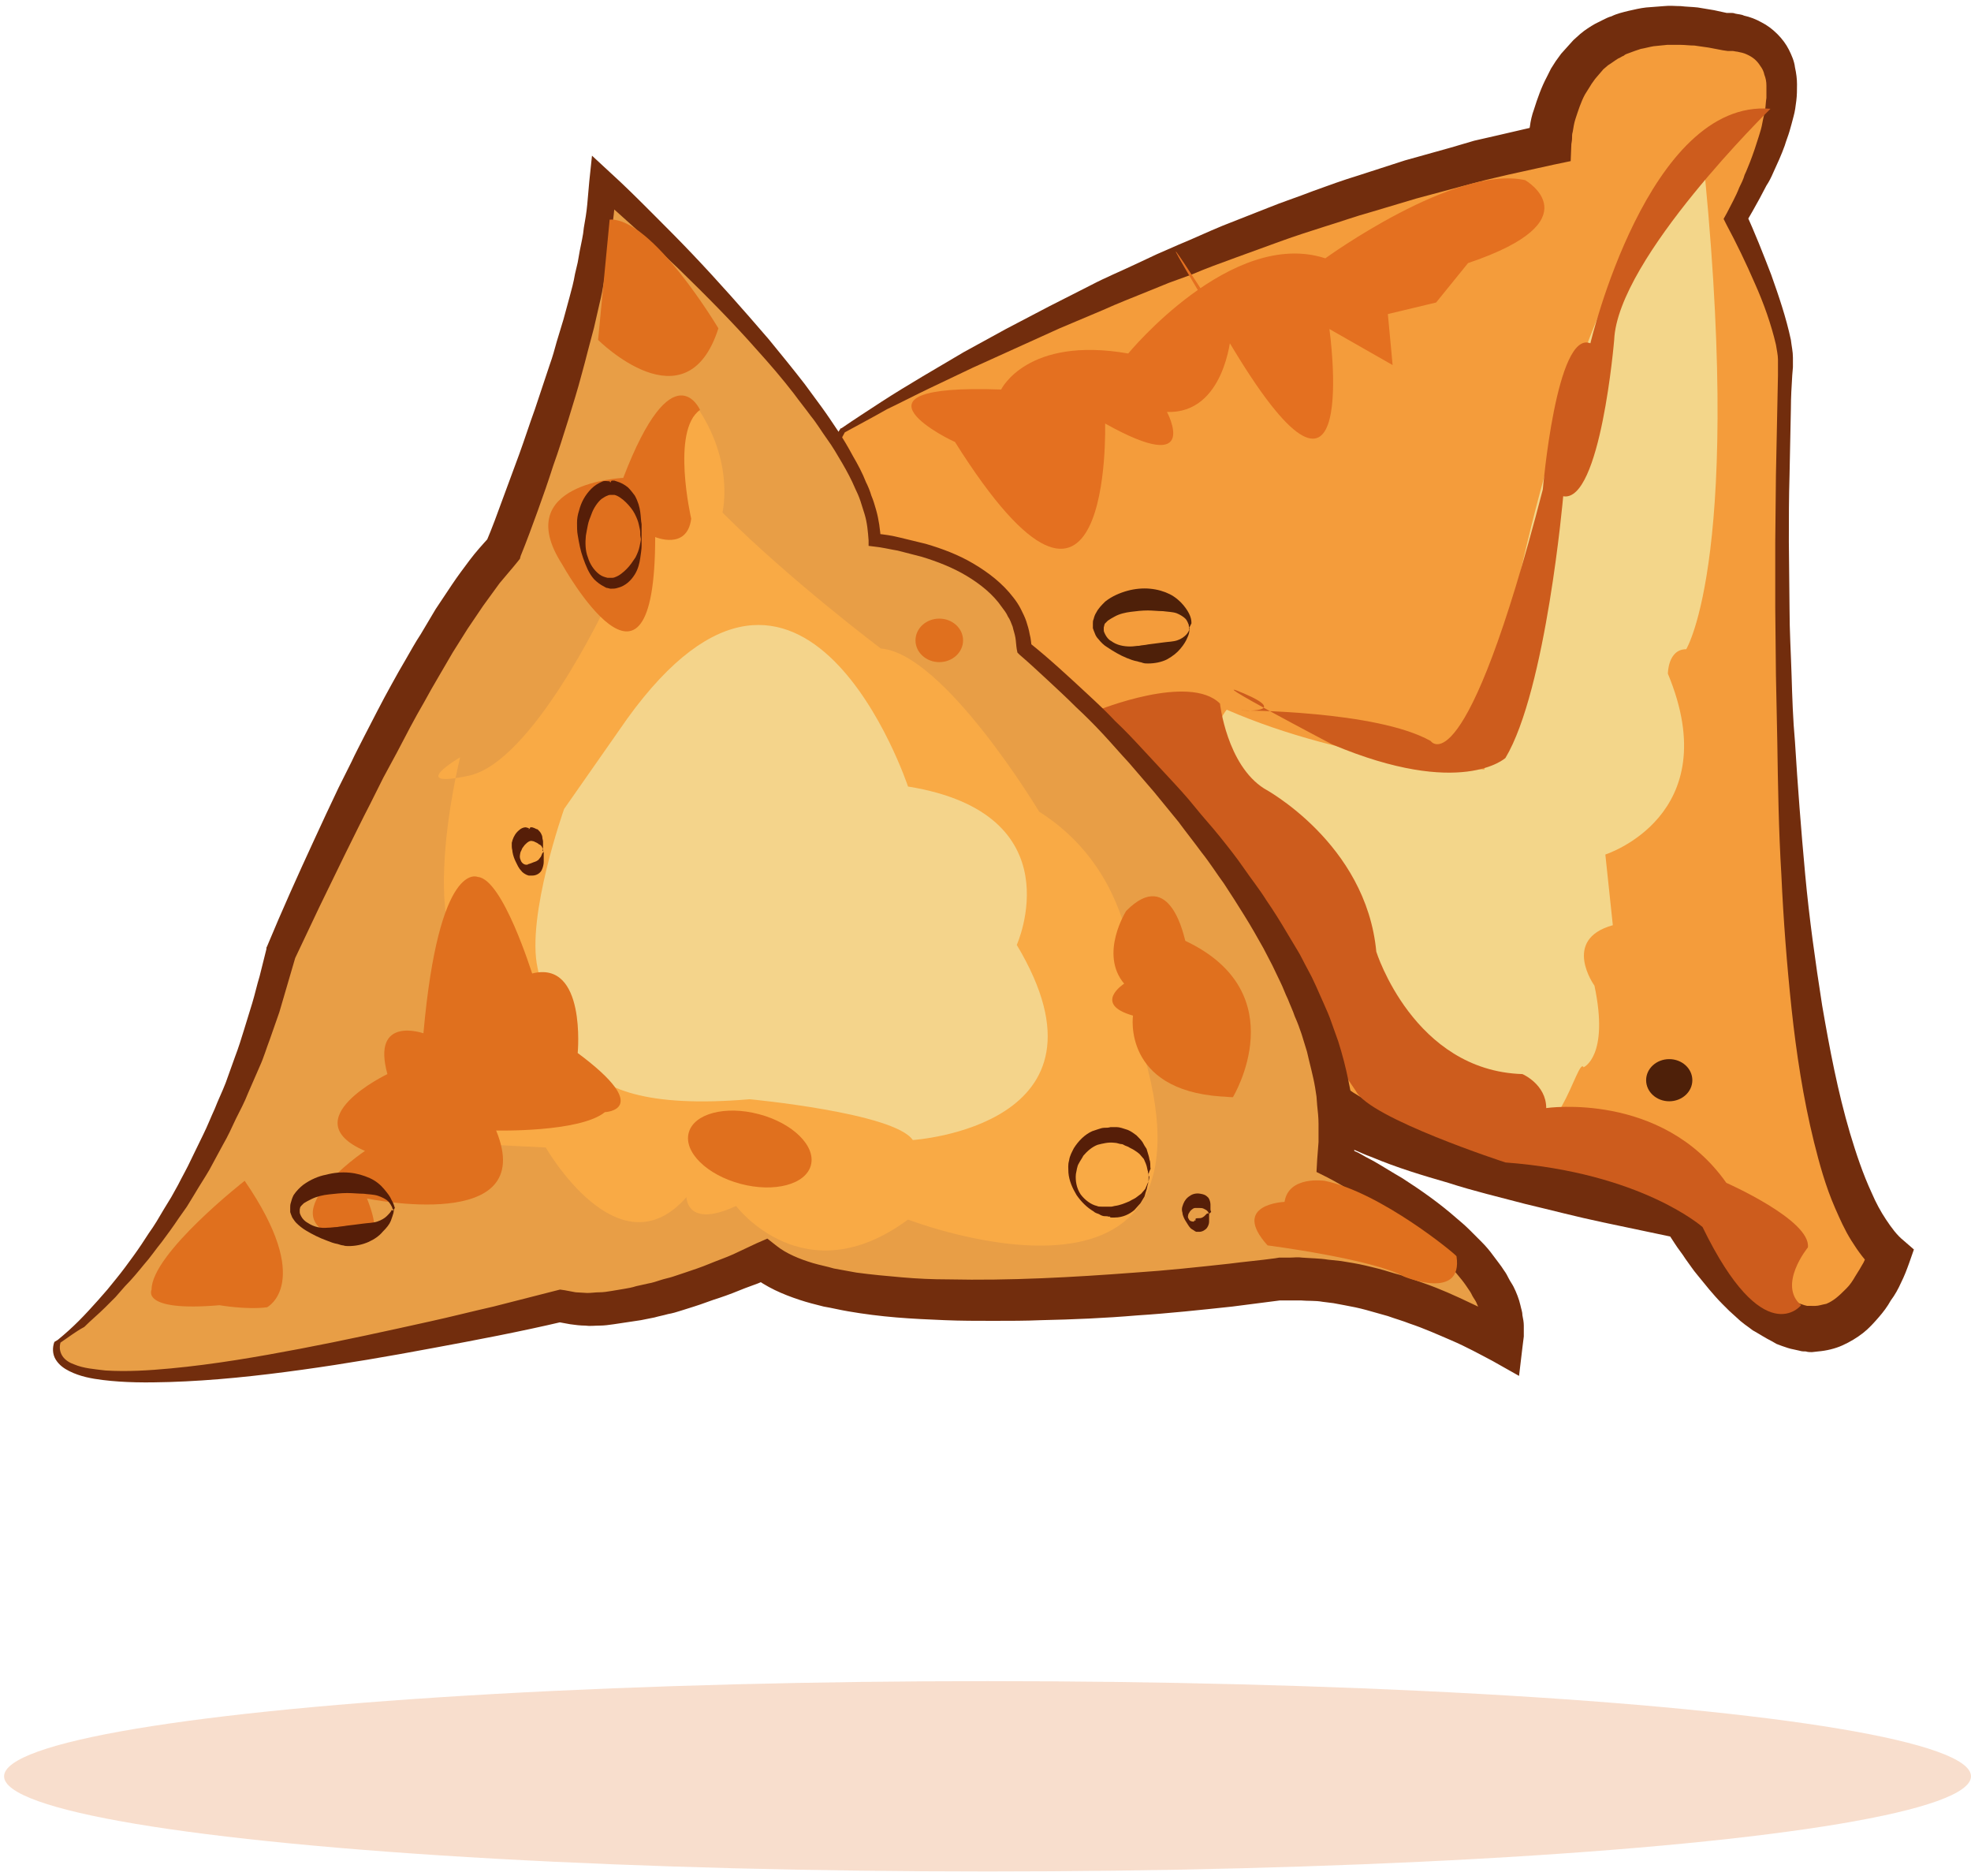
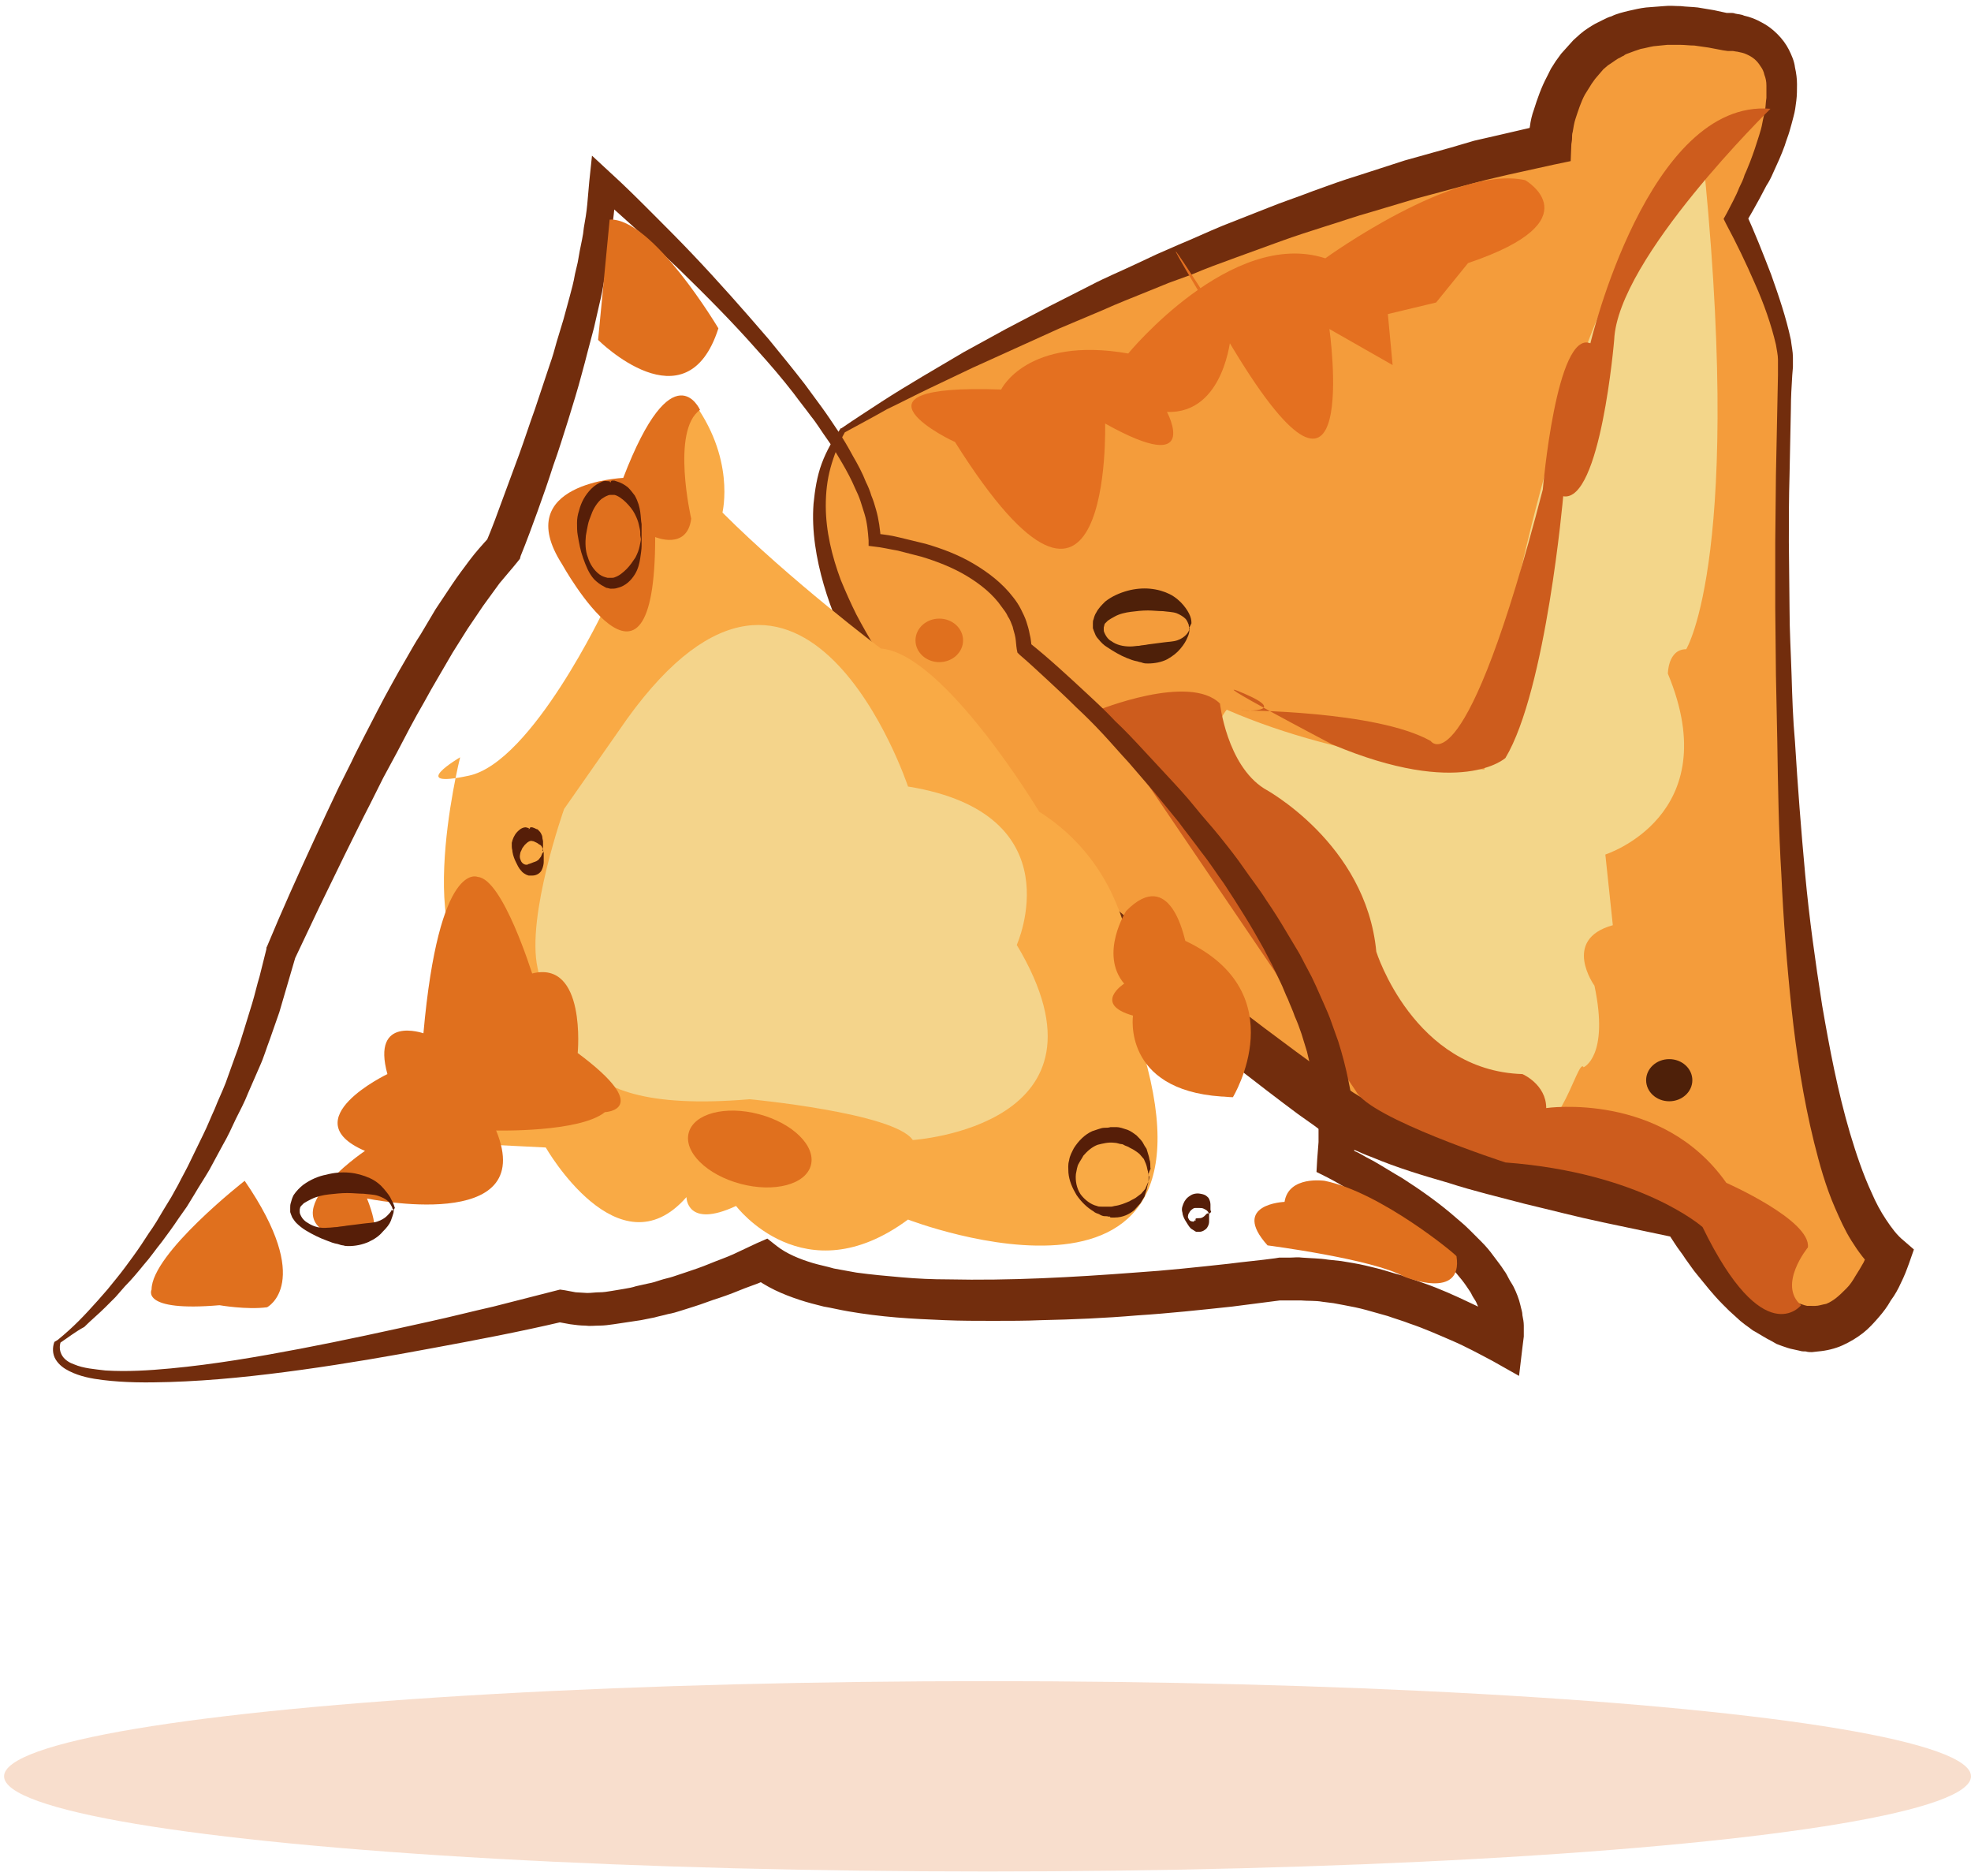
<svg xmlns="http://www.w3.org/2000/svg" width="290" height="276" viewBox="0 0 290 276">
  <title>samosa</title>
  <g fill-rule="nonzero" fill="none">
    <path d="M124 63.3s49.3-30.7 104-42c0 0 .7-22.7 26-16.7 0 0 17.3-.7 1.3 27.3 0 0 7.3 14.7 7.3 21.3 0 0-4.7 113.3 15.3 131.3 0 0-9.3 28-30-6 0 0-42-8.7-50.7-14.7.1.2-95.9-65.8-73.2-100.5z" fill="#F49C3B" />
    <path d="M123.8 63c1.9-1.3 3.9-2.6 5.9-3.9 2-1.3 4-2.5 6-3.7 2-1.2 4.1-2.4 6.1-3.6l6.2-3.4 6.3-3.3 6.3-3.2c2.1-1.1 4.3-2 6.4-3l3.2-1.5 3.2-1.4c2.2-.9 4.3-1.9 6.5-2.8l6.6-2.6c2.2-.9 4.4-1.6 6.7-2.5 2.2-.8 4.4-1.6 6.7-2.3l6.8-2.2 6.8-1.9 3.4-1 3.5-.8 6.9-1.6-2.5 3c0-.6.1-1 .1-1.4.1-.4.1-.9.2-1.3.1-.8.3-1.7.6-2.5.5-1.6 1.1-3.3 1.9-4.8l.6-1.2.7-1.1.8-1.1.9-1 .9-1 1-.9c.7-.6 1.5-1.1 2.2-1.5l1.2-.6c.4-.2.8-.4 1.2-.5.8-.4 1.7-.6 2.5-.8.9-.2 1.7-.4 2.6-.5l1.3-.1 1.3-.1c.9-.1 1.7 0 2.5 0 .8.1 1.6.1 2.5.2l2.4.4 2.3.5-.7-.1h.8c.2 0 .5 0 .7.1.4.1.9.1 1.3.3.9.2 1.7.5 2.6 1 .8.4 1.6 1 2.3 1.7.7.7 1.3 1.5 1.7 2.3.4.8.8 1.7.9 2.6.2.9.3 1.7.3 2.5s0 1.6-.1 2.4c-.1.8-.2 1.6-.4 2.3-.2.8-.4 1.5-.6 2.2-.2.7-.5 1.4-.7 2.1-.5 1.4-1.1 2.7-1.7 4-.3.7-.6 1.3-1 1.9-.3.6-.7 1.3-1 1.9-.7 1.3-1.4 2.5-2.1 3.7v-1.7c1.4 3 2.6 6.1 3.8 9.2 1.1 3.1 2.2 6.3 2.9 9.6.1.9.3 1.7.3 2.6V54l-.1 1.2c-.1 1.6-.2 3.3-.2 4.9l-.2 9.8c-.1 3.3-.1 6.5-.1 9.8l.1 9.8c0 3.3.2 6.5.3 9.8.1 3.3.2 6.5.5 9.8.4 6.5.9 13 1.5 19.5s1.5 12.9 2.5 19.3c1.1 6.4 2.3 12.7 4.1 18.8.9 3 1.9 6 3.2 8.8.6 1.4 1.3 2.7 2.1 3.9.8 1.2 1.6 2.3 2.6 3.1l1.5 1.3-.7 2c-.4 1.1-.7 1.9-1.2 2.9-.4.9-.9 1.8-1.5 2.6-.5.9-1.1 1.7-1.8 2.5s-1.4 1.6-2.3 2.3c-.9.7-1.9 1.3-3 1.8s-2.4.8-3.6.9l-.9.1c-.3 0-.6 0-.9-.1-.3 0-.6 0-.9-.1l-.9-.2c-.6-.1-1.1-.3-1.7-.5-.3-.1-.5-.2-.8-.3l-.7-.4c-1-.5-1.9-1.1-2.8-1.6-.8-.6-1.7-1.2-2.4-1.9l-1.1-1-1-1c-.7-.7-1.3-1.4-1.9-2.1-.6-.7-1.2-1.5-1.8-2.2-.6-.7-1.1-1.5-1.7-2.3-.5-.8-1.1-1.5-1.6-2.3l-1.5-2.3 2.3 1.6-11.4-2.4c-3.8-.8-7.6-1.8-11.4-2.7-3.8-1-7.6-1.9-11.3-3.1-3.8-1.1-7.5-2.2-11.3-3.8-.9-.3-1.9-.8-2.9-1.2-.5-.2-.9-.4-1.5-.7l-1.5-.9c-.5-.3-1-.6-1.3-.9l-1.2-.9-2.4-1.7c-3.1-2.3-6.2-4.7-9.3-7.1-3.1-2.4-6.1-4.9-9.1-7.4s-5.9-5.1-8.8-7.7c-5.8-5.2-11.4-10.7-16.8-16.4-5.4-5.7-10.4-11.7-15-18.2-2.3-3.2-4.4-6.6-6.2-10.1-1.9-3.5-3.5-7.2-4.6-11-1.1-3.8-1.8-7.9-1.5-11.9.2-2 .5-4 1.2-5.9.7-1.9 1.7-3.6 2.8-5.2h.1zm.5.6c-.9 1.6-1.6 3.4-2.1 5.2-.5 1.8-.7 3.7-.7 5.6 0 3.7.9 7.4 2.2 10.9.7 1.7 1.5 3.5 2.3 5.1.9 1.7 1.8 3.3 2.8 4.9 2 3.2 4.2 6.3 6.6 9.3 4.7 6 10 11.5 15.5 16.9 5.5 5.4 11.2 10.4 17.1 15.4 2.9 2.5 5.9 4.9 8.9 7.3 3 2.4 6.1 4.7 9.1 7 3.1 2.3 6.1 4.6 9.3 6.8l2.3 1.7 1.2.8c.4.3.8.5 1.1.7l1 .6c.3.2.8.4 1.2.5.8.4 1.6.7 2.5 1 3.4 1.3 7.1 2.4 10.7 3.5 3.7 1.1 7.4 2.1 11.1 3 7.4 1.9 15 3.7 22.4 5.3l1.5.3.8 1.3 1.4 2.2c.4.7.9 1.4 1.4 2.1l1.5 2.1c.5.7 1 1.4 1.5 2 .5.6 1 1.3 1.6 1.9l.8.9.9.8c.6.6 1.2 1 1.8 1.5.6.4 1.2.8 1.8 1.1l.4.2.4.2.9.3.4.1H267.1c.5 0 1-.2 1.6-.3.5-.2 1-.5 1.5-.9s1-.9 1.5-1.4c.5-.5.9-1.1 1.3-1.8.4-.6.8-1.3 1.2-2 .3-.7.7-1.5.9-2l.9 3.3c-1.5-1.4-2.6-2.9-3.6-4.5s-1.7-3.2-2.4-4.8c-1.4-3.2-2.3-6.5-3.1-9.7-1.6-6.5-2.6-13.1-3.3-19.6-.7-6.6-1.2-13.1-1.5-19.7-.4-6.6-.5-13.1-.6-19.6l-.2-9.8-.1-9.8v-9.8l.1-9.8.2-9.8.1-4.9v-2.3c0-.7-.2-1.5-.3-2.2-.7-3-1.8-6.1-3.1-9-1.3-3-2.7-5.9-4.2-8.7l-.4-.8.5-.9c.6-1.2 1.3-2.4 1.8-3.7.3-.6.6-1.2.8-1.9.3-.6.5-1.2.8-1.9.5-1.3.9-2.5 1.3-3.8.2-.6.4-1.3.5-1.9.1-.6.3-1.3.4-1.9.1-.6.1-1.2.2-1.8v-1.8c0-.6-.1-1.1-.3-1.6-.1-.5-.3-.9-.6-1.3-.5-.8-1.1-1.3-2-1.7-.4-.2-.9-.3-1.4-.4-.2 0-.5-.1-.7-.1h-.7l-.7-.1-2.1-.4-2.1-.3c-.7 0-1.4-.1-2-.1h-2l-1 .1-1 .1c-.6.1-1.3.3-1.9.4-.6.2-1.2.4-1.7.6-.3.1-.6.2-.8.4-.3.1-.5.3-.8.4-.5.3-1 .7-1.5 1l-.7.6-.6.7-.6.7-.5.7-.5.8-.5.8c-.6 1.1-1 2.4-1.4 3.6-.2.6-.3 1.3-.4 1.9-.1.3-.1.6-.1 1 0 .3-.1.7-.1.8l-.1 2.5-2.4.5-6.8 1.5-3.4.8-3.4.9-6.7 1.8-6.7 2c-2.2.6-4.4 1.4-6.7 2.1-2.2.7-4.4 1.4-6.6 2.2l-6.6 2.4c-2.2.8-4.4 1.6-6.5 2.5l-3.3 1.2-3.2 1.3c-2.2.9-4.3 1.7-6.5 2.7l-6.4 2.7-6.4 2.9-6.4 2.9-6.3 3c-2.1 1-4.2 2.1-6.3 3.1-2.1 1.2-4.2 2.3-6.2 3.4z" fill="#722D0D" />
    <path d="M180.5 104.4s-6.8 7.3 6.5 20.1c7.2 6.9 24.1 35.1 35 42 7 4.4 10.1-11.3 11-9.5 0 0 3.8-1.6 1.6-12 0 0-4.9-6.8 2.7-8.9l-1.1-10.4s17.9-5.7 9.2-26.6c0 0 0-3.6 2.7-3.6 0 0 8.7-14.1 2.2-75 0 0-21.1 18.8-31.9 92.7 0 0-20-1-37.9-8.8z" fill="#F3D68A" />
    <path d="M147.3 57.3s3.8-7.9 18.7-5.3c0 0 15.2-18.5 29-14 0 0 19-13.8 29.4-11.5 0 0 10.3 5.9-8.4 12.2l-4.7 5.8-7.1 1.7.7 7.5-9.3-5.3s4.8 34.2-14.1 3c-18.9-31.2-.4-2-.4-2s-.9 11.5-9.4 11.2c0 0 5.2 9.7-9.1 1.7 0 0 1.1 39.6-22.1 2.7 0 .1-18.2-8.6 6.8-7.7z" fill="#E47020" />
    <path d="M161.5 104.5s13.5-5.5 18-1c0 0 1 9 6.5 12.5 0 0 15 8 16.5 24 0 0 5.5 17.5 21.5 18 0 0 3.5 1.5 3.5 5 0 0 17-2.5 26.5 11 0 0 12.5 5.5 12 9.5 0 0-4.5 5.5-1 8.5 0 0-5.5 7-14.5-11.5 0 0-9-8-29-9.5 0 0-20-6.5-22-10.5l-38-56zM183 102c7 3-.5 2.5-.5 2.5s20 0 28 4.5c0 0 5 7.5 16.5-37 0 0 2-23.5 7-21.5 0 0 8.5-36 26.5-34.5 0 0-22.5 22-23 34 0 0-2 24-7.5 23 0 0-2.5 28.5-8.5 38.5 0 0-6.5 6-25.5-2 0 0-20-10.5-13-7.5z" fill="#CD5C1D" />
    <g transform="translate(160 86)" fill="#4E2009">
      <path d="M15 6.3s.1.1 0 .4c0 .3-.1.7-.3 1.1-.2.5-.5 1-1 1.6-.5.6-1.1 1.1-2 1.6-.8.4-1.8.6-2.8.6-.3 0-.5 0-.8-.1-.2-.1-.5-.1-.7-.2-.6-.1-1.1-.3-1.6-.5-1-.4-2-1-2.9-1.6-.5-.3-.9-.7-1.3-1.2-.2-.2-.4-.5-.5-.8l-.2-.5-.1-.3v-.2-.5c0-.2 0-.4.1-.6.1-.4.2-.7.4-1 .3-.6.8-1.1 1.3-1.6 1-.8 2.2-1.3 3.3-1.6C7 .6 8.2.5 9.2.6c1.1.1 2.1.4 2.9.8.8.4 1.5 1 2 1.6.5.6.8 1.1 1 1.6.2.5.2.9.2 1.1l-.3.6zm0 0s-.1-.1-.1-.4c-.1-.2-.2-.6-.5-.9-.3-.3-.8-.6-1.3-.8-.6-.2-1.3-.2-2-.3-.7 0-1.5-.1-2.2-.1-.9 0-1.7.1-2.5.2s-1.7.3-2.4.7c-.4.2-.7.4-1 .6l-.4.4s-.1.1-.1.2l-.1.4v-.1.5c0 .2.1.4.2.6.2.4.5.8.9 1 .8.6 1.8.8 2.8.8.5 0 .9-.1 1.3-.1.4-.1.9-.1 1.3-.2.8-.1 1.6-.2 2.3-.3.7-.1 1.4-.1 2-.3.6-.2 1-.5 1.3-.8.3-.3.5-.7.5-.9-.1-.1 0-.3 0-.2z" />
      <ellipse cx="85.6" cy="72.9" rx="3.4" ry="3.1" />
    </g>
    <ellipse fill="#DD5E07" opacity=".2" cx="145.3" cy="261.3" rx="144.7" ry="14" />
    <g>
-       <path d="M8.7 197.3s22-15.3 32.7-57.3c0 0 20-46 32.7-59.3 0 0 14-34.7 14.7-54 0 0 40 35.3 40 52.7 0 0 21.3 2 22 16 0 0 49.3 40.7 46 75.3 0 0 27.3 13.3 24.7 26.7 0 0-18-10.7-32.7-9.3 0 0-62 8.7-76-2.7 0 0-20 9.3-30 6.7-.1-.1-78.1 19.2-74.1 5.2z" fill="#E89E46" />
      <path d="M8.5 197.1c1.1-.9 2.1-1.8 3.1-2.8 1-1 1.9-2 2.8-3l1.4-1.6 1.3-1.6c.9-1.1 1.7-2.2 2.5-3.3.8-1.1 1.6-2.3 2.3-3.4.8-1.1 1.5-2.3 2.2-3.5l1.1-1.8 1-1.8c.6-1.2 1.3-2.4 1.9-3.7l1.8-3.7c.6-1.2 1.1-2.5 1.7-3.8.5-1.3 1.1-2.5 1.6-3.8l1.4-3.9c.5-1.3.9-2.6 1.3-3.9l1.2-3.9c.4-1.3.7-2.7 1.1-4l1-4v-.2l.1-.2c2.2-5.3 4.5-10.4 6.9-15.6 1.2-2.6 2.4-5.2 3.6-7.7l1.9-3.8c.6-1.3 1.3-2.6 1.9-3.8 1.3-2.5 2.6-5.1 4-7.6.7-1.3 1.4-2.5 2.1-3.7.7-1.2 1.4-2.5 2.2-3.7l2.2-3.7 2.4-3.6c.8-1.2 1.7-2.4 2.6-3.6.9-1.2 1.9-2.3 2.9-3.4l-.5.8c.9-2.1 1.7-4.3 2.5-6.5l2.4-6.5c.8-2.2 1.5-4.4 2.3-6.6l1.1-3.3 1.1-3.3c.4-1.1.7-2.2 1-3.3l1-3.3.9-3.3c.3-1.1.6-2.2.8-3.4l.4-1.7.3-1.7c.2-1.1.5-2.2.6-3.4.2-1.1.4-2.3.5-3.4l.3-3.4.4-3.8 2.7 2.5c2.1 1.9 4.1 3.9 6.1 5.9 2 2 4 4 5.9 6 3.9 4.1 7.6 8.3 11.3 12.6 1.8 2.2 3.6 4.4 5.3 6.6.8 1.1 1.7 2.3 2.5 3.4s1.6 2.3 2.4 3.5c.8 1.2 1.5 2.4 2.2 3.7.7 1.2 1.4 2.5 1.9 3.8.3.6.6 1.3.8 2 .3.7.5 1.4.7 2.1.4 1.4.6 2.9.7 4.4l-.8-.9c1.3.1 2.5.3 3.7.6 1.2.3 2.5.6 3.7.9 2.4.7 4.8 1.6 7 2.9 2.2 1.3 4.3 2.9 5.9 5 .4.5.8 1.1 1.1 1.7.3.6.6 1.2.8 1.8.2.6.4 1.3.5 1.9.2.7.2 1.3.3 2l-.4-.8c3 2.4 5.8 5 8.6 7.6 1.4 1.3 2.8 2.6 4.1 4 1.4 1.3 2.7 2.7 4 4.1l3.9 4.2c1.3 1.4 2.6 2.8 3.8 4.3 1.2 1.5 2.5 2.9 3.7 4.4 1.2 1.5 2.4 3 3.5 4.6 1.1 1.6 2.3 3.1 3.3 4.7 1.1 1.6 2.1 3.2 3.1 4.9l1.5 2.5c.5.8.9 1.7 1.4 2.6.5.9.9 1.7 1.3 2.6l1.2 2.7c.4.9.8 1.8 1.1 2.7l1 2.8c.6 1.9 1.1 3.8 1.5 5.8l.3 1.5.2 1.5c.1 1 .3 2 .3 3s.1 2 .1 3l-.1 3.1-1.5-2.6c.8.4 1.5.8 2.2 1.1.7.4 1.4.8 2.2 1.2 1.4.8 2.8 1.7 4.2 2.5 2.8 1.8 5.5 3.7 8 5.9.6.5 1.3 1.1 1.9 1.7l1.8 1.8c.6.6 1.2 1.3 1.7 2s1.1 1.4 1.6 2.2c.3.4.5.8.7 1.2.2.4.5.8.7 1.2.4.8.8 1.8 1 2.7.1.5.3 1 .3 1.5.1.5.2 1 .2 1.5v1.6l-.2 1.6-.5 4.2-3.9-2.2c-1.9-1-3.9-2.1-6-3-2.1-.9-4.1-1.8-6.2-2.5-1-.4-2.1-.7-3.2-1.1-1.1-.3-2.1-.6-3.2-.9-1.1-.3-2.1-.5-3.2-.7-.5-.1-1.1-.2-1.6-.3l-1.6-.2c-1.1-.2-2.1-.1-3.2-.2H188.6h.1-.4c-2.3.3-4.7.6-7 .9-4.7.5-9.3 1-14 1.3-4.7.4-9.4.6-14.1.7-2.3.1-4.7.1-7.1.1-2.4 0-4.7 0-7.1-.1-2.4-.1-4.7-.2-7.1-.4-2.4-.2-4.8-.5-7.1-.9-1.2-.2-2.4-.5-3.6-.7-1.2-.3-2.4-.6-3.6-1-2.4-.8-4.8-1.8-7.1-3.6l2.9.4c-.7.3-1.2.5-1.9.8l-1.9.7c-1.2.5-2.5 1-3.7 1.4-1.3.4-2.5.9-3.8 1.3-.6.2-1.3.4-1.9.6-.6.2-1.3.4-1.9.5-.7.2-1.3.3-2 .5l-2 .4c-.7.1-1.3.2-2 .3-.7.1-1.4.2-2 .3-.7.1-1.4.2-2.1.2-.7 0-1.4.1-2.1 0-.7 0-1.5-.1-2.2-.2l-2.2-.4h1.2c-6.4 1.5-12.7 2.7-19.2 3.9-6.4 1.2-12.8 2.3-19.3 3.2-6.5.9-13 1.6-19.5 1.8-3.3.1-6.6.1-9.8-.3-1.6-.2-3.3-.5-4.9-1.3-.8-.4-1.5-.9-2-1.7-.5-.8-.5-1.8-.2-2.6l.5-.3zm.4.4c-.2.7-.1 1.4.3 2 .4.6 1.1 1 1.7 1.2 1.4.6 3 .7 4.6.9 3.2.2 6.4 0 9.6-.3 6.4-.6 12.8-1.7 19.1-2.9 6.3-1.2 12.7-2.6 19-4 3.2-.7 6.3-1.5 9.4-2.2l9.4-2.4.4-.1.7.1 1.6.3 1.7.1c.6 0 1.2-.1 1.8-.1.6 0 1.2-.1 1.8-.2l1.8-.3c.6-.1 1.2-.2 1.8-.4l1.8-.4c.6-.1 1.2-.3 1.8-.5.6-.2 1.2-.3 1.8-.5l1.8-.6c1.2-.4 2.4-.8 3.6-1.3 1.2-.5 2.4-.9 3.5-1.4l1.7-.8 1.7-.8 1.6-.7 1.4 1.1c1.4 1.1 3.3 1.9 5.3 2.5 1 .3 2.1.5 3.1.8l3.3.6c2.2.3 4.4.5 6.7.7 2.3.2 4.5.3 6.8.3 9.1.2 18.3-.3 27.5-1 4.6-.3 9.2-.8 13.8-1.3 2.3-.3 4.6-.5 6.8-.8l.6-.1h1.5c.6 0 1.3-.1 1.9 0 1.3.1 2.6.1 3.8.3l1.9.2 1.8.3c1.2.2 2.4.5 3.6.8 1.2.3 2.3.7 3.5 1 1.1.4 2.3.8 3.4 1.2 2.3.8 4.5 1.8 6.6 2.8 2.2 1 4.3 2.1 6.4 3.4l-4.4 2c0-.3.1-.5.1-.8v-.8c0-.3-.1-.6-.1-.9 0-.3-.1-.6-.2-.9-.2-.6-.4-1.2-.7-1.8-.1-.3-.3-.6-.5-.9-.2-.3-.3-.6-.5-.9-.4-.6-.8-1.2-1.2-1.7-.5-.6-.9-1.1-1.4-1.7-.5-.5-1-1.1-1.5-1.6s-1.1-1-1.7-1.5c-2.3-2-4.8-3.8-7.3-5.5-1.3-.9-2.6-1.7-3.9-2.5l-2-1.2c-.7-.4-1.4-.8-2-1.1l-1.6-.8.1-1.8.2-2.6v-2.7c0-.9-.1-1.8-.2-2.7l-.1-1.3-.2-1.3c-.3-1.8-.8-3.5-1.2-5.3l-.8-2.6c-.3-.9-.6-1.7-1-2.6-.3-.9-.7-1.7-1-2.5-.4-.8-.7-1.7-1.1-2.5-.4-.8-.8-1.7-1.2-2.5l-1.3-2.5c-.9-1.6-1.8-3.2-2.8-4.8-1-1.6-2-3.2-3-4.7-1.1-1.5-2.1-3.1-3.3-4.6-1.1-1.5-2.3-3-3.4-4.5-1.2-1.5-2.4-2.9-3.6-4.4-1.2-1.4-2.5-2.9-3.7-4.3-1.3-1.4-2.5-2.8-3.8-4.2-1.3-1.4-2.6-2.7-4-4-1.3-1.3-2.7-2.6-4.1-3.9-1.4-1.3-2.8-2.6-4.2-3.8l-.3-.3-.1-.5c-.1-.6-.1-1.1-.2-1.7-.1-.6-.3-1.1-.4-1.6-.2-.5-.4-1.1-.7-1.5-.2-.5-.6-1-.9-1.4-1.3-1.9-3.2-3.4-5.2-4.6-2-1.2-4.3-2.1-6.6-2.8-1.2-.3-2.3-.6-3.5-.9-1.2-.2-2.4-.5-3.5-.6l-.8-.1v-.8c-.1-1.3-.2-2.6-.6-3.9-.2-.6-.4-1.3-.6-1.9-.2-.6-.5-1.3-.8-1.9-.5-1.2-1.2-2.5-1.9-3.7-.7-1.2-1.4-2.4-2.2-3.5-.8-1.1-1.5-2.3-2.4-3.4-.8-1.1-1.7-2.2-2.5-3.3-1.7-2.2-3.5-4.3-5.4-6.4-3.7-4.2-7.6-8.1-11.6-12-2-1.9-4-3.8-6.1-5.7-2.1-1.9-4.1-3.7-6.2-5.5l3.1-1.3-.2 3.6c-.1 1.2-.3 2.4-.4 3.6-.1 1.2-.4 2.4-.5 3.5l-.3 1.8-.3 1.7c-.2 1.2-.4 2.3-.7 3.5l-.8 3.5-.9 3.4c-.3 1.2-.6 2.3-.9 3.4-.6 2.3-1.3 4.5-2 6.8-.7 2.2-1.4 4.5-2.2 6.7-.7 2.2-1.5 4.5-2.3 6.7-.8 2.2-1.6 4.4-2.5 6.6l-.1.4-.4.5c-.8 1-1.7 2-2.6 3.1l-2.4 3.3-2.3 3.4-2.2 3.5-2.1 3.6c-.7 1.2-1.4 2.4-2.1 3.7-1.4 2.4-2.7 4.9-4 7.4l-2 3.7-1.9 3.8c-1.3 2.5-2.5 5-3.8 7.6l-3.7 7.6-3.6 7.6.1-.3-1.2 4.1c-.4 1.4-.8 2.7-1.2 4.1l-1.4 4c-.5 1.3-.9 2.7-1.5 4l-1.7 3.9c-.5 1.3-1.2 2.6-1.8 3.8-.6 1.3-1.2 2.6-1.9 3.8l-2 3.7c-.7 1.2-1.5 2.4-2.2 3.6l-1.1 1.8-1.2 1.7c-.8 1.2-1.6 2.3-2.5 3.5-.9 1.1-1.7 2.3-2.6 3.3-.9 1.1-1.8 2.2-2.8 3.2l-1.4 1.6-1.5 1.5c-1 1-2.1 1.9-3.1 2.9-1.3.7-2.3 1.5-3.5 2.3z" fill="#722D0D" />
      <path d="M101.7 58.7s-6.7 2.7-2 18.7c0 0-17.3-2-10.7 12 0 0-10.7 22.7-20 24.7s-1.3-2.7-1.3-2.7-8 32 5.3 32.7c0 0-.7 16.7 7.3 18l-14 6 14 .7s10.7 18.7 20.7 7.3c0 0 0 4.7 7.3 1.3 0 0 10 13.3 25.3 2 0 0 50 19.3 33.3-28.7 0 0 2.7-20.7-14-31.3 0 0-14-23.3-23.3-24 0 0-13.3-10-23.3-20 0-.1 2-8.1-4.6-16.7z" fill="#F9AA45" />
      <path d="M83 119s-5.6 15.8-3.9 23.4c.2 1.1.6 2 1.2 2.6 4.7 5.3-.7 19.3 30 16.7 0 0 21.3 2 24 6 0 0 31.3-2 15.3-28.7 0 0 8.7-19.3-16-23.3 0 0-15.3-46-41.3-10L83 119z" fill="#F4D48B" />
      <g transform="translate(22 32)" fill="#E0701E">
        <path d="M14 141.7S.3 152.4.3 157.7c0 0-1.7 3.3 10 2.3 0 0 4 .7 7 .3 0 0 7-3.6-3.3-18.6zM48.3 97s-5.7-2.7-8 23c0 0-7.7-2.7-5.3 6 0 0-14 6.7-3.3 11.3 0 0-15.3 10.3-2.7 13 0 0 6.7 3.3 3-6 0 0 25.3 5.3 19-10 0 0 12.3.3 16-2.7 0 0 7.3-.3-4-8.7 0 0 1.3-13.7-6.7-11.7 0 .1-4.3-13.9-8-14.2zM67.7.3L66 18s13 13 17.7-1.7c0 0-9.7-16.3-16-16z" />
        <path d="M69.7 38.3S53 39 60.7 51c0 0 13.7 24.7 13.7-4 0 0 4.7 2 5.3-2.7 0 0-3-13 1.3-16 0 0-4-9-11.3 10zM143.7 102s-4 6.3-.3 10.7c0 0-4.7 3 1.3 4.7 0 0-1.6 10.9 13 11.9.5 0 1.1.1 1.7.1 0 0 9.3-15.3-7-23-.1-.1-2.1-11.1-8.7-4.4zM172.9 141.7s-5.3-.8-5.9 3.1c0 0-8 .3-2.5 6.4 0 0 15.5 2 20.1 4.6 0 0 8.7 3.6 7.7-3 0-.2-11.1-9.4-19.4-11.1z" />
        <ellipse transform="rotate(-75.126 88.32 137.023)" cx="88.319" cy="137.023" rx="5.3" ry="9.3" />
        <ellipse cx="116.2" cy="62.2" rx="3.5" ry="3.2" />
      </g>
      <g fill="#561E08">
        <path d="M94.4 78.7v1.6c0 .5-.1 1.1-.2 1.8s-.3 1.6-.8 2.4c-.5.8-1.3 1.7-2.6 2-.3.1-.6.1-1 .1l-.4-.1c-.2 0-.3-.1-.5-.2-.6-.3-1.1-.7-1.5-1.1-.8-.9-1.2-2-1.6-3.1-.4-1.1-.6-2.2-.8-3.4-.1-.5-.1-1.2-.1-1.8 0-.6.1-1.2.3-1.8.3-1.2.9-2.3 1.8-3.2.5-.5 1-.8 1.7-1.1.3-.1.7 0 1 0l.1.2.1-.2.1-.1h.4l.3.1c.7.2 1.2.5 1.7.9.4.4.7.8 1 1.2.5.9.7 1.7.8 2.4.1.7.1 1.3.2 1.8v1.6zm-.2 0v-.4c0-.3-.1-.6-.2-1.1-.1-.5-.3-1-.6-1.6-.3-.6-.8-1.2-1.3-1.7s-1.2-1-1.7-1.1h-.1-.4c-.2 0-.3 0-.5.1-.3.1-.6.3-.9.5-.6.5-1.2 1.4-1.5 2.3-.2.5-.4 1-.5 1.5-.1.5-.2 1-.3 1.6-.1 1-.1 2.2.3 3.2.3 1 .9 1.9 1.7 2.5.4.3.8.4 1.2.5H90c.1 0 .3 0 .5-.1.6-.2 1.2-.7 1.7-1.2s.9-1.1 1.3-1.7c.3-.6.5-1.1.6-1.6.1-.5.2-.9.2-1.1-.1-.5-.1-.6-.1-.6zM58 178s-.1.1-.1.4c-.1.3-.2.7-.4 1.2s-.6 1-1.2 1.6c-.5.6-1.2 1.1-2.1 1.5-.9.4-1.9.6-2.9.6-.3 0-.5 0-.8-.1-.2 0-.5-.1-.8-.2-.6-.1-1.1-.3-1.6-.5-1.1-.4-2.1-.9-3.1-1.5-.5-.3-1-.7-1.4-1.1-.2-.2-.4-.5-.6-.8-.1-.2-.1-.3-.2-.5l-.1-.3v-.2-.5c0-.2 0-.4.1-.7.1-.4.2-.7.4-1.1.4-.6.9-1.1 1.4-1.5 1.1-.8 2.3-1.3 3.4-1.5 1.1-.3 2.3-.4 3.4-.3 1.1.1 2.1.4 3 .8.9.4 1.6 1 2.1 1.6.5.6.9 1.1 1.1 1.6.3.5.4.9.5 1.2-.2.2-.1.3-.1.3zm0 0s-.3-.1-.3-.4c-.1-.2-.3-.6-.6-.9-.3-.3-.9-.6-1.5-.8-.6-.2-1.4-.2-2.1-.3-.7 0-1.6-.1-2.4-.1-.9 0-1.8.1-2.7.2-.9.1-1.8.3-2.6.7-.4.2-.8.4-1.1.6l-.2.2-.2.2c0 .1-.1.1-.1.1l-.1.4v-.1.5c0 .2.1.4.2.6.2.4.6.8 1 1 .9.6 1.9.8 2.9.7.5 0 1-.1 1.4-.1.5-.1.9-.1 1.4-.2.9-.1 1.6-.2 2.4-.3.7-.1 1.5-.1 2.1-.3.6-.2 1.1-.5 1.4-.8.3-.3.7-.7.7-.9.1.1.4 0 .4 0zM169 172.7v.4c0 .3 0 .6-.1 1.1-.1.2-.1.5-.2.8-.1.3-.2.6-.3 1-.2.3-.4.7-.6 1-.3.3-.6.7-.9 1-.7.6-1.7 1.1-2.9 1.1H163.4l-.1-.1-.1-.1v.1c-.2-.1-.5-.1-.7-.1-.2 0-.5-.1-.8-.3-.3-.1-.6-.2-.8-.4-1-.6-1.8-1.4-2.5-2.4-.6-1-1.1-2.1-1.2-3.3 0-.7-.1-1.1.1-1.8.1-.7.4-1.2.7-1.8.7-1.1 1.6-2 2.7-2.5l.9-.3c.3-.1.6-.2.9-.2.3 0 .6 0 .9-.1h.9c.4 0 1 .2 1.6.4.5.2.9.5 1.3.8.3.3.7.7.9 1 .2.4.4.7.6 1 .1.3.2.7.3 1 .1.3.1.6.2.8.1.5 0 .9.1 1.1-.3.6-.3.8-.3.8zm0 0s-.1-.1-.1-.4c-.1-.2-.1-.6-.3-1.1-.1-.2-.2-.5-.3-.7-.2-.2-.4-.5-.6-.7-.2-.2-.5-.4-.8-.6-.3-.2-.6-.3-.9-.5-.2-.1-.3-.1-.5-.2s-.3-.2-.5-.2c-.3 0-.6-.2-1.1-.2-.8-.1-1.6.1-2.4.3-.8.3-1.5.9-2.1 1.6-.2.4-.5.8-.7 1.2-.2.3-.3 1-.4 1.5-.1 1 .1 2.1.7 3 .6.8 1.5 1.5 2.4 1.7.2.1.4.1.7.1h1.4c.2 0 .4-.1.5-.1.8-.1 1.5-.4 2.2-.7.3-.2.6-.3.9-.5.3-.2.5-.4.8-.6.2-.2.4-.5.6-.7.1-.2.2-.5.3-.7.2-.4.3-.8.3-1.1-.2-.3-.1-.4-.1-.4zM178 178.5s-.1 0-.1.1v1.1c0 .3-.1.6-.3.9-.2.3-.7.6-1.1.6h-.5l-.2-.1c-.1-.1-.5-.3-.6-.4-.3-.3-.5-.7-.7-1-.2-.3-.4-.7-.5-1.1 0-.3-.1-.3-.1-.7 0-.3.1-.5.2-.8.2-.5.5-.9 1-1.2.4-.3 1-.4 1.5-.3.1 0 .5.1.7.2.2.1.4.3.5.4.2.3.3.7.3 1v.7c0 .2.1.3.1.4-.3.2-.2.2-.2.2zm0 0s-.2 0-.2-.1-.1-.2-.2-.3c-.1-.1-.3-.2-.5-.3-.2-.1-.4-.1-.6-.1h-.2-.5c-.1 0-.3.1-.4.2-.1.1-.2.1-.2.2-.1 0-.2.3-.3.4-.1.2-.2.6 0 .8.1.3.4.4.7.4.1 0 .1 0 .1-.1l.1-.1.2.2v.2s-.2-.3-.1-.3V179.3c.1-.1.2-.1.4-.1s.4 0 .6-.1c.2-.1.3-.2.4-.3l.3-.3h.4zM80 125.3v1.5c0 .3-.1.8-.3 1.2-.2.4-.7.8-1.4.8h-.5l-.3-.1c-.2-.1-.6-.3-.8-.6-.4-.4-.6-.9-.8-1.3-.2-.4-.4-.9-.5-1.5 0-.3-.1-.4-.1-.8v-.5c0-.1.1-.3.1-.4.2-.6.5-1.1 1-1.5.2-.2.6-.4.9-.4.2 0 .3.1.5.1v.2l.2-.2v-.1H78.3l.3.1c.2.1.4.2.5.2.2.2.4.4.5.6.1.2.2.4.2.6 0 .2.1.4.1.6v.8c0 .2-.1.4-.1.5l.2.2zm0 0s-.1-.1-.1-.2-.1-.3-.1-.4c-.1-.2-.2-.4-.5-.5-.2-.2-.5-.3-.7-.4-.1-.1-.2 0-.3-.1h-.1c-.2 0-.2 0-.4.1s-.4.3-.6.5c-.1.1-.2.3-.3.4-.1.1-.2.5-.3.6-.1.4-.2.8 0 1.2.1.4.5.7.8.7h.2c.1 0 0-.1.2-.1l.3-.1H78h.1c.2-.1.3-.1.5-.2.1 0 .2-.1.3-.1.1-.1.2-.1.3-.2.2-.2.3-.4.4-.5.1-.2.1-.3.2-.5l.2-.2z" />
      </g>
    </g>
  </g>
</svg>